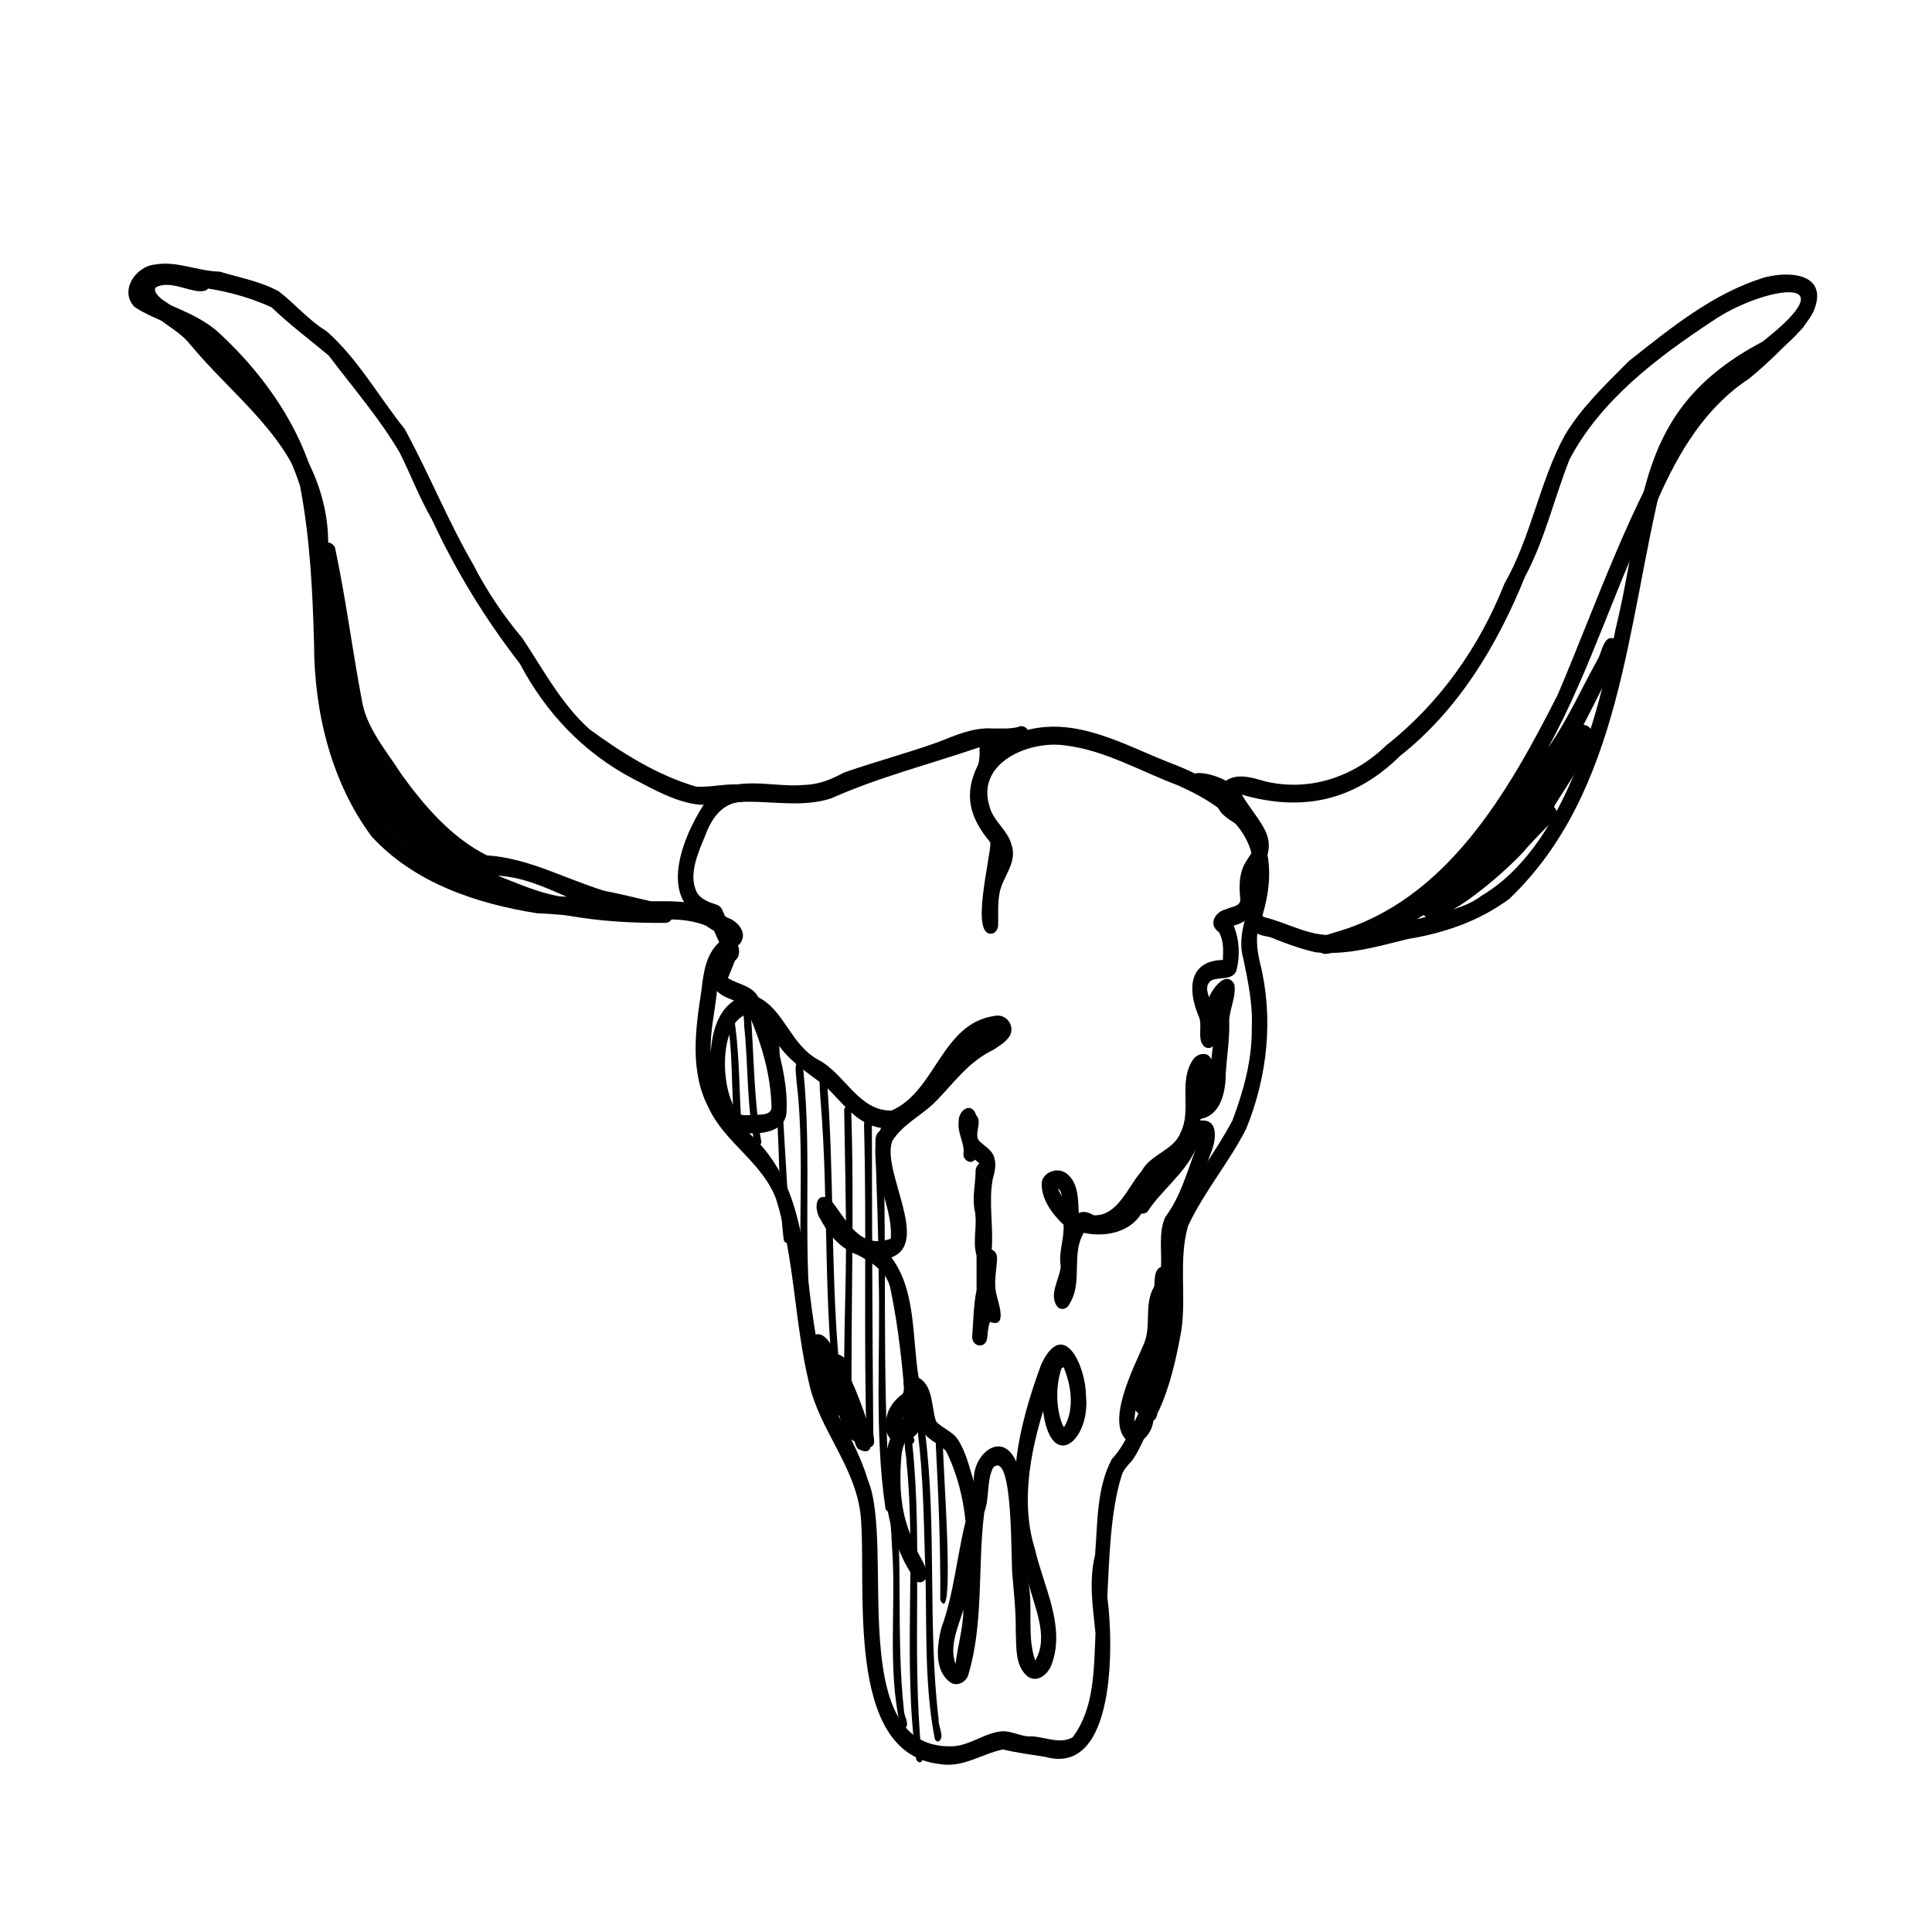
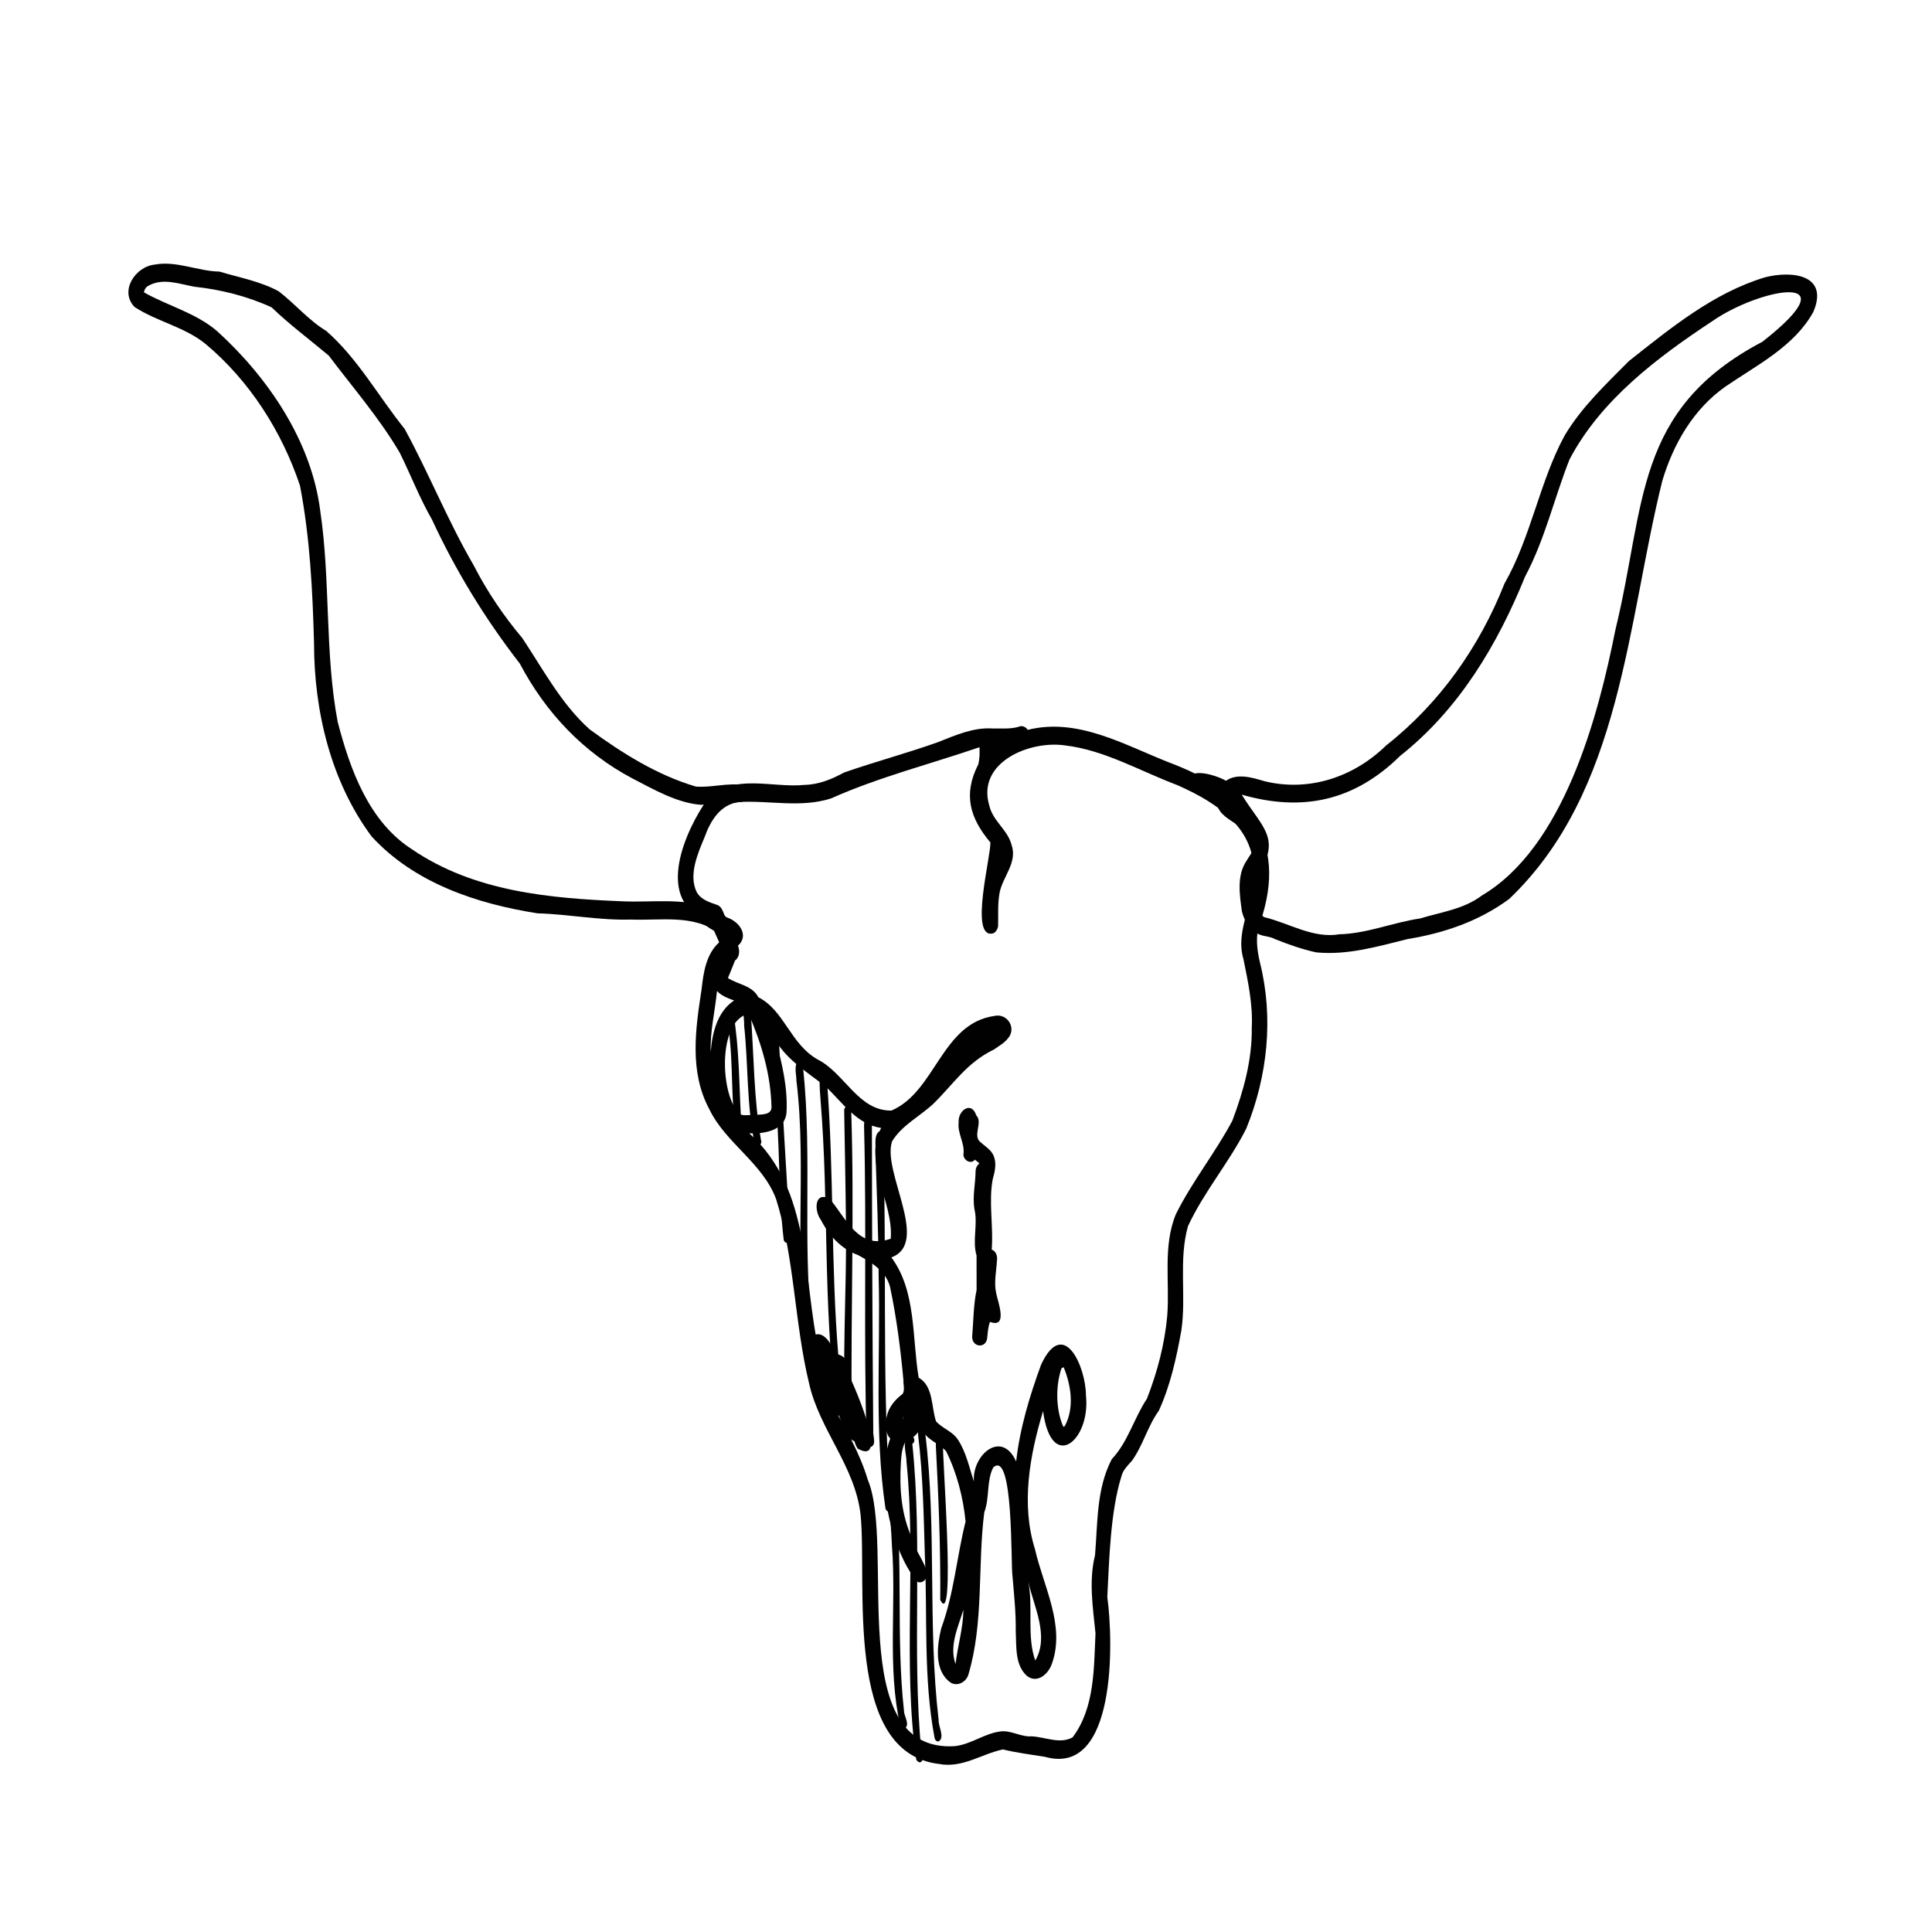
<svg xmlns="http://www.w3.org/2000/svg" id="Layer_1" version="1.1" viewBox="0 0 1080 1080">
  <defs>
    <style>
      .st0 {
        fill: #010101;
      }
    </style>
  </defs>
  <path class="st0" d="M402.01,521.87c-13.94-11-32.76-7.14-49.34-7.83-17.59.53-34.72-3-52.19-3.48-34.01-5.34-68.88-16.94-92.75-42.98-22.8-30.7-32.15-70.05-32.18-107.87-.81-29.85-2.28-59.27-7.86-88.25-10.11-30.31-28.21-58.61-52.74-79.16-11.81-9.63-27.34-12.54-39.74-20.7-8.61-8.93.45-22.64,11.38-23.71,12.05-2.24,23.98,3.71,36.11,3.94,11.01,3.33,22.96,5.45,33.09,11.01,9.22,7.08,16.6,16.1,26.64,22.2,17.55,15.37,29.17,36.61,43.76,54.71,13.65,24.99,24.18,51.47,38.52,76.13,7.5,14.64,16.69,28.25,27.27,40.83,11.8,17.75,21.84,36.85,37.62,51,18.22,13.32,37.76,25.61,59.39,31.98,9.05.73,18.12-2.4,27.06-.68,3.73,1.28,4.42,6.97.78,8.79-8.06,1.57-16.64,1.34-24.93,2.1-13.54-1.01-26.52-8.67-38.42-14.76-27.47-14.58-48.43-36.76-62.9-64.19-19.37-24.98-35.81-51.83-49.14-80.57-6.89-11.99-11.83-24.85-17.92-37.19-11.31-19.35-26.25-36.49-39.74-54.4-10.61-8.93-22-17.37-31.95-26.97-13.47-6.21-28.37-9.96-43.12-11.53-8.49-1.53-17.65-5.12-25.77-.54-1.34.74-2.32,2.17-2.45,3.7,13.27,7.51,29.07,11.48,40.93,21.71,28.44,25.86,52.64,61.43,57.56,100.19,5.86,38.98,2.49,79.84,9.81,118.28,6.93,26.64,17.44,55.81,41.66,71.24,34.81,23.67,77.05,27.33,117.83,28.98,15.89.69,32.53-1.95,47.74,3.32,5.09,2.75,15.33,5.75,12.02,13.21-1.19,2.16-4.01,3.1-6,1.5Z" />
  <path class="st0" d="M524.74,986.04c-53.3-6.39-39.89-100.47-43.65-139.09-2.94-27.26-23.15-47.8-28.85-73.82-8.19-33.86-8.03-69.91-18.45-103.01-7.72-20.31-28.24-31.16-37.31-50.13-11.19-20.86-7.73-44.61-4.29-66.95,1.05-9.42,2.47-19.56,9.83-26.29-.25-.56-.5-1.11-.74-1.67-.7-1.58-1.41-3.16-2.11-4.74-2.56-1.56-6.19-3.25-6.08-6.74-26.46-12.38-9.99-49.36,2.4-66.9,14.51-14.66,36.04-6.12,54.14-7.93,8.1-.17,15.19-3.14,22.2-6.92,17.35-6.07,35.17-10.78,52.49-16.98,9.77-3.85,19.78-8.35,30.51-7.65,4.79-.06,9.73.38,14.38-.86,1.86-1.03,4.25-.14,5.29,1.64,27.78-7,53.74,8.24,78.78,18.12,42.93,16.11,67.29,42.03,51.21,89.45-2.96,7.27-1.84,15.42-.13,22.65,7.69,30.79,4.21,63.43-7.7,92.69-9.55,18.89-23.63,35.3-32.55,54.47-5.4,18.98-.84,39.13-3.75,58.46-2.74,15.23-6.12,30.71-12.6,44.81-6.27,8.68-8.81,19.32-14.97,27.9-2.36,2.63-5.05,5.19-5.91,8.73-6.16,19.78-6.81,46.35-7.89,67.46,3.45,24.76,5.2,100.55-34.74,89.36-7.94-1.3-15.86-2.26-23.61-4.15-12.33,2.62-22.74,10.66-35.9,8.08ZM533.57,976.11c9.25-.88,16.89-7.33,26.17-8.28,5.86-.49,11.13,3.26,17.04,2.79,7.5.38,15.92,4.57,22.98.48,0,0-.12.02-.12.02,12.35-16.4,11.82-38.54,12.75-58.09-1.44-14.35-3.85-29.24-.27-43.61,1.53-18.07.71-37.16,9.36-53.72,9.12-9.71,12.34-22.76,19.63-33.76,5.91-15.06,9.99-30.85,11.38-46.42,1.48-18.85-2.57-38.88,4.83-56.78,9.08-18.26,22.04-34.32,31.59-52.31,6.3-16.79,11.05-33.93,10.83-51.84.68-13.13-2.14-26.09-4.65-38.46-4.35-14.54,4.24-28.02,5.18-42.27,4.49-29.17-18.95-44.81-42.31-55.04-20.51-7.71-40.38-19.44-62.29-22.09-19.87-3.06-49.9,9.31-42.65,33.61,2.09,8.84,10.23,13.41,12.45,21.95,3.43,9.91-4.96,17.68-6.72,26.86-1.15,6.53-.62,12.15-.81,18.55-.18,1.62-1.42,3.75-3.04,4.1,0,0-.01,0-.02,0v.03c-13.17,2.76-.8-43.61-1.27-50.92-11.58-13.77-15.27-26.88-6.77-43.57.88-3.53.79-6.26.71-9.64-27.54,9.42-56.28,16.71-82.87,28.57-16.77,5.51-34.61,1.07-51.85,2.07-10.36,1.55-15.73,10.61-18.97,19.65-3.93,9.34-9.05,21.29-4.39,30.71,2.41,4.3,7.23,5.7,11.55,7.21,2.73,1.03,3.25,4.4,4.49,6.74,7.05,1.7,13.74,9.89,7.03,16,1.07,2.78.95,6.41-1.67,8.29-1.26,3.29-2.63,6.53-3.96,9.8,5.66,3.63,13.61,4.13,16.99,10.71,14.69,7.48,17.96,26.44,33.5,34.98,14.85,7.67,22.49,28.66,40.91,28.38,24.76-10.6,27.91-48.67,57.6-52.91,7.28-1.63,12.55,6.96,7.5,12.6-2.07,2.62-5.06,4.25-7.74,6.15-15.26,7.36-22.51,19.19-33.93,30.38-7.6,7.06-17.46,11.9-23.01,20.88-5.97,16.82,21.56,56.82-.45,64.99,14.01,18.74,11.51,45.01,15.27,67.23,8.33,4.75,6.98,16.43,9.7,24.41,3.52,3.94,9.21,5.58,12.2,10.18,4.65,7.02,6.34,15.57,8.97,23.47-1.17-14.68,15.43-29.36,23.61-11.21,2.06-18.54,7.61-36.86,14.01-54.28,12.62-26.79,25,1.42,25.02,17.46,2.67,25.15-19.37,43.47-23.98,8.66-7.5,24.81-12.42,52.09-4.51,77.22,4.7,20.69,17.11,42.83,9.42,64.07-1.94,5.72-8.22,11.27-13.98,6.69-6.79-6.17-5.75-16.51-6.21-24.9.19-10.04-1.02-21.4-1.83-31.02-.99-6.27.72-70.84-10.74-60.57-3.85,7.5-1.95,17.01-5.01,25.06-3.82,29.83-.13,61.49-8.94,90.92-1.32,4.05-6.08,6.64-9.93,4.26-9.31-6.67-7.55-20.46-5.22-30.27,7.18-19.52,8.64-39.77,13.63-59.74-1.33-13.5-4.94-27.45-10.9-39.31-4.2-4.73-11.76-6.52-13.77-13.2-7.9,12.93-22.85,10.75-19.44-6.03,1.08-5.38,4.59-9.49,8.85-12.75,1.54-1.99.29-5.74.54-7.5-1.63-17.73-3.87-35.19-7.5-52.36-2.37-8.94-10.42-13.78-18.01-17.85-9.24-3.32-16.22-10.97-20.62-19.56-3.85-5.02-3.79-16.27,4.86-11.88,9.35,11.09,16.13,28.81,34.16,22.33,1.59-20.73-15.53-41.96-5.36-61.93-13.65-1.85-21.75-14.46-31.13-23.18-9.84-7.73-21.15-14.48-27.76-25.48,3.62,12.9,6.73,26.58,5.98,40.04-.86,10.33-12.71,11.96-20.81,11.66,35.07,31.45,29.69,81.25,39.2,123.27,1.83,9.78,2.94,19.67,6.93,28.14,7.67,13.61,15.58,27.1,20.1,42.21,15.6,37.03-13.58,152.59,48.52,148.96ZM534.15,930.17c1.22-10.13,4.27-20.11,4.41-30.36-2.99,9.8-8.04,20.22-4.41,30.36ZM578.72,928.25c7.94-13.61-.73-29.98-3.87-43.93,2.8,14.41-.97,30.27,3.87,43.93ZM594.69,797.7c.33-.32.63-.66.91-1.03-.1.13-.21.24-.31.37,5.39-10.1,3.46-22.68-.71-32.8-.37.26-.77.48-1.2.65-3.31,9.88-3.21,22.36.71,31.97-.09-.13-.17-.26-.26-.4-.07-.14-.14-.29-.22-.45.28.64.63,1.12,1.08,1.7ZM503.76,796.09c3.07-1.96,5.01-4.01,4.77-7.66-2.53,1.91-4.59,4.36-4.77,7.66ZM420.89,623.32c3.69-.5,9.93.49,10.4-4.07-.4-18.8-5.61-35.71-12.75-52.5-17.76,3.6-16.04,46.86-4.67,56.24-.24-.1-.37-.17-.57-.24,2.34,1.11,5.06.46,7.59.57ZM397.3,588.08c.77-10.55,3.68-22.62,13.05-28.79-3.47-1.3-7.07-2.62-9.55-5.34-1.09,11.4-3.96,22.79-3.5,34.13Z" />
-   <path class="st0" d="M512.97,884.32c-16.37-18.27-27.94-72.39-8.27-91.43,1.77-4.31.81-8.78,1.44-13.2-.23-1.4.4-3.03,1.67-3.72,6.39-1.54,4.91,9.88,5.7,13.83.92,6.28-3.44,10.85-6.99,15.39-2.28,3.82-2.6,7.85-2.91,12.12-.89,15.11.15,29.37,6.42,42.95,1.7,6.95,6.81,12.58,8.37,19.29.16,2.79-2.53,5.87-5.43,4.77Z" />
+   <path class="st0" d="M512.97,884.32c-16.37-18.27-27.94-72.39-8.27-91.43,1.77-4.31.81-8.78,1.44-13.2-.23-1.4.4-3.03,1.67-3.72,6.39-1.54,4.91,9.88,5.7,13.83.92,6.28-3.44,10.85-6.99,15.39-2.28,3.82-2.6,7.85-2.91,12.12-.89,15.11.15,29.37,6.42,42.95,1.7,6.95,6.81,12.58,8.37,19.29.16,2.79-2.53,5.87-5.43,4.77" />
  <path class="st0" d="M479.51,809.82c-.94-1.21-1.41-2.73-1.91-4.18-5.55-2.05-6.71-9.57-8.66-14.56-3.34,7.88-9.98-1.98-7.13-6.57-3.45-10.65-14.02-26.31-8.34-37.03,6.35-5.52,11.62,4.24,13.57,9.43,4.32.22,8.6,4.55,6.28,8.91,2.53,5.27,25.01,54.5,6.18,43.99Z" />
-   <path class="st0" d="M631.81,806.64c-15.58-9.35,2.62-43.23,7.8-55.82,4.12-10.08-.33-21.8,5.61-31.66.43-3.73-.29-9.16,3.77-10.95.57-9.24-1.49-19.2,2.41-27.88,8.41-11.16,12.05-24.8,16.9-37.72-6.05,13.39-18.73,22.45-26.77,34.6-.82.97-2.29,1.43-3.5,1.19-6.67,10.81-20.71,13.26-32.18,10.78-7.27,11.87-.32,27.57-7.96,39.6-.98,2.8-4.64,4.05-6.78,1.71-5.09-6.47,1.13-15.31,1.88-22.46-1.43-8.05,2.04-15.49,1.54-23.43-6.39-5.88-12.85-14.79-12.18-23.82,1.2-5.91,9.02-8.37,13.71-4.89,6.79,5.02,6.64,14.57,6.96,22.25,2.77-1.46,5.87-.26,8.36,1.18,13.39.7,19.1-16.01,26.74-24.6,5.03-9.6,18-11.62,21.78-21.51,6.44-12.57-1.31-28.45,6.87-40.61,2.25-3.82,8.66-5.19,10.38-.27.23-2.47.58-4.93.86-7.4-1.37,1.2-3.38,1.18-4.82.11-4.47-4.37-.45-11.91-3.33-17.43-5.97-14.4-5.45-30.55,13.74-30.99.24-5.8.47-10.57-2.15-15.51-6.46-4.29-2.09-11.71,4.24-12.93,2.64-1.37,7.58-1.44,7.66-5.2-.11-3.82.92-11.2,6.26-9.83,3.28,1.22,3.33,5.12,2.44,7.93.81,8.26-4.51,14.53-12.43,16.31,3.33,8.33,3.61,16.81,1.56,25.19-2.29,5.79-9.74,3.27-14.13,5.55-.89.66-1.58,1.54-1.94,2.58l-.04-.12c-.67,2.75.08,4.44.78,6.9,2.02-4.96,9.6-15.41,14.13-7.32,1.33,7.22-3.1,14.4-2.82,21.56.21,8.98-1.3,18.81-1.92,27.58.02,10.09-2.31,24.05-14.12,26.19-.02.31-.04.62-.07.92,11.13-1.13,8.43,12.54,5.46,19.08-5.14,13.57-9.29,27.97-17.94,39.8-2.89,10.33-.03,21.64-1.59,32.28-3.29,14.18-3.01,22.36-4.14,35.49-2.7,10.07,3.35,23.38-5.28,31.18-.57,3.34.28,7.85-2.86,10.03-.52,6.08-6.12,13.84-12.89,12.36ZM634.41,796.11c1.87-1.47,2-3.83,1.96-6.02-.66-.41-1.21-1.04-1.56-1.77-.45,2.56-.92,5.2-.4,7.79ZM593.71,669.03c-.41-1.6-.63-3.73-2.29-4.52-.01,0-.02,0-.03,0,.64,1.64,1.8,3.13,2.31,4.52,0,0,0,0,0,0Z" />
  <path class="st0" d="M543.44,747.3c.74-8.65.69-17.78,2.48-26.18.02-6.44-.04-12.85-.02-19.29-2.47-8.16.8-17.44-1.14-25.71-1.27-7.19.53-14.25.6-21.36,0-1.66.78-3.41,2.12-4.36-.18-.18-.36-.36-.54-.54-.65-.55-1.31-1.08-1.96-1.61-2.29,2.96-6.73.16-6.39-3.18.79-6.04-3.43-11.42-2.7-17.64-.52-6.67,7.2-12.21,9.84-3.93,3.88,3.77-2.18,11.24,2.28,14.95-.07-.06-.14-.12-.2-.17-.11-.15-.24-.28-.37-.44,2.78,2.79,6.75,4.71,8.16,8.64,1.56,4.12.49,8.62-.66,12.72-2.39,12.72.48,26.22-.57,39.33,2.39.82,3.29,3.66,2.94,6.02-.34,6.11-1.77,12.25-.45,18.3.93,4.79,6.81,19.9-3.45,16.1-1.12,2.89-1.22,6.04-1.57,9.06-.71,6.02-8.43,5.16-8.39-.72Z" />
  <path class="st0" d="M735.93,532.42c-7.8-1.68-15.97-4.53-23.31-7.5-2.62-1.47-5.75-1.37-8.49-2.49-5.41-2.14-8.56-7.55-9.9-12.99-1.3-9.33-2.99-20.2,2.7-28.41,1.63-2.95,4.75-6.07,3.72-9.66-3.36-12.21-22.66-12.15-20.48-26.44-4.42-2.36-9.88-1.64-13.53-5.18-6.26-12.58,13.4-6.51,18.67-3.29,6.42-4.44,14.84-1.73,21.51.23,24.93,6.11,49.9-2.26,68.02-19.96,29.97-23.6,52.2-55.15,66.17-90.5,14.88-26.02,19.6-56.97,33.63-82.76,9.47-15.91,23-28.59,35.93-41.64,23.21-18.34,47.29-38.14,76.01-46.79,15.13-3.9,35.97-1.55,27.09,19.32-10.64,19.33-31.66,29.74-49.07,41.7-17.93,12.54-29.21,32.13-35.36,52.72-19.77,79.65-22.69,173.8-85.59,233.74-16.77,12.39-36.27,19.08-56.72,22.41-16.7,4.13-33.54,9.13-50.99,7.47ZM748.41,522.28c15.73-.35,30.11-6.6,45.48-8.86,11.88-3.62,24.36-5.17,34.44-12.8,45.71-27.02,64.92-99.37,74.72-148.69,17.06-69.76,9.93-122.88,82.16-160.9,51.14-40.02-1.63-29.91-27.97-11.53-30.79,20.32-62.48,44.15-79.9,77.4-8.54,21.68-13.79,44.8-24.84,65.48-15.51,38.25-37.01,74.2-69.77,100.13-25.52,25.13-54.46,31.53-88.61,21.7,11.86,19.12,22.88,24.62,7.92,46.57-.18,7.27-1.92,17.51,4.59,21.9,14.14,3.37,27.43,12.2,42.42,9.54,0,0-.63.06-.63.06Z" />
  <path class="st0" d="M412.06,637.04c-3.95-20.39-1.83-41.63-4.83-62.12.33-3.06-3.04-8.25.57-9.87,1.23-.21,2.04.87,2.25,1.95,3.19,18.89,3.09,38.61,4.14,57.56.26,3.78.51,7.53,1.62,11.16.33,1.08-.18,2.49-1.29,2.88-1.11.39-2.17-.46-2.46-1.56Z" />
  <path class="st0" d="M421.85,639.22c-4.54-21.44-3.51-44.06-5.88-65.9.28-3.68-1.58-8.7,1.59-11.4,2.76-1.75,4.59,3.63,2.17,4.89,1.73,23.43,1.64,47.37,5.66,70.46,1.13,2.37-2.33,4.78-3.54,1.95Z" />
  <path class="st0" d="M438.11,693.12c-3.33-27.52-1.82-55.46-5.1-83-.84-10.68-2.41-21.37-1.38-32.1.12-1.11,1.08-2.16,2.25-1.95,2.09.45,1.64,3,1.49,4.52,1.91,36.97,4.09,73.91,6.45,110.82,1.05,2.71-2.69,5.01-3.71,1.7Z" />
  <path class="st0" d="M451.89,754.96c-9-47.88-.59-101.58-6.69-150.88,0-3.74-1.62-8.41,1.2-11.43,2.58-1.74,4.91,2.41,2.48,4.03,5.64,51.28-1.27,105.81,6.34,155.73,1.44,2.14-1.73,5.26-3.33,2.55Z" />
  <path class="st0" d="M467.35,785.1c-7.36-56.37-3.96-113.39-8.64-169.9-.33-3.81-.54-7.62-.6-11.46-.03-1.74.24-5.1,2.67-5.1,2.04,0,2.5,2.81,1.39,4.09,4.16,51.9,2.19,104.06,6.53,155.94.69,8.58,1.44,17.19,2.55,25.74.52,2.74-3.55,3.77-3.9.69Z" />
  <path class="st0" d="M473.25,802.36c-3.13-40.27.33-80.79-.39-121.16-.19-20.19-.65-40.35-.96-60.53,0-1.08.78-2.31,1.98-2.31s1.95,1.23,1.95,2.31c1.81,55.29-.26,110.59.27,165.88.27,5.29.46,9.98,1.14,15.09.18,1.14-.51,2.49-1.71,2.7-1.2.24-2.11-.85-2.28-1.98Z" />
  <path class="st0" d="M484.47,806.81c-1.83-59.13.11-118.43-1.47-177.61.31-2.72-.21-6.46,2.52-8.01,2.5-.92,3.73,2.82,1.88,4.21.05,58.1.25,116.34.76,174.48-.33,2.85,2.02,7.6-1.32,8.97-1.2.21-2.29-.89-2.37-2.04Z" />
  <path class="st0" d="M494.95,842.98c-6.33-42.83-2.63-86.43-3.78-129.59-.07-23.58-1.06-47.17-1.83-70.73.29-3.3-.77-7.64,1.92-10.05,2.04-1.06,3.57,2,2.29,3.54,2.38,64.76-.56,130.02,3.62,194.59.5,3.86,1.08,7.73,1.77,11.55.18,1.11-.51,2.49-1.68,2.7-1.21.21-2.14-.88-2.31-2.01Z" />
  <path class="st0" d="M503.22,964.69c-7.35-32.77-2.08-67.1-4.61-100.41-.64-18.53-4.17-37.19-1.33-55.66.15-1.11,1.05-2.19,2.25-1.98,1.2.21,1.83,1.56,1.68,2.67-1.04,6.73-1.43,14.04-.96,20.73,4.85,41.99.49,84.67,5.1,126.41.03,3.08,3.58,7.69.33,9.8-1.1.42-2.2-.46-2.46-1.56Z" />
  <path class="st0" d="M512.23,983.73c-7.74-52.58.09-112-5.48-166.31.09-4.73-2.84-11.59,1.16-15.23,2.6-.64,4.55,3.52,2.08,4.91,5.94,57.3-.43,115.46,5.09,172.57,2.11,3.45-.32,7.73-2.85,4.06Z" />
  <path class="st0" d="M522.44,971.54c-6.35-33.49-3.94-67.78-5.43-101.69-.65-22.51-1.05-45.11-3.75-67.43-.08-1.44-.2-3.2.87-4.35,2.06-1.89,4.17,1.35,3.1,3.31,6.51,52.99,1.26,107.07,7.46,159.96-.29,3.66,3.75,10-.03,12.12-1.16.21-2.02-.85-2.22-1.92Z" />
  <path class="st0" d="M525.6,894.36c.26-28.76-.96-57.54-2.46-86.24-.05-2.13.63-5.31,3.3-5.22,2.32.08,2.58,3.61.77,4.47-.8,4.49,7.31,104.68-1.61,86.99Z" />
-   <path class="st0" d="M372.02,515.88c-36.08.37-72.53-4.01-105.02-20.61-22.22-10.51-45.6-21.3-59.12-42.89-36.45-48.24-25.72-112.28-35.49-168.53-7.99-38.72-41.91-62.13-65.78-90.94-7.72-10.01-21.32-13.9-27.48-25.17-5.91-12.31,8.01-21.96,19.38-17.58,6.01,1.02,10.77,5.12,16.38,7.08,1.14-.03,1.92,1.05,2.04,2.07.14,4.15-5.62,3.76-8.4,3.09-7-1.38-14.12-4.92-20.81-2.1.22-.22.31-.25.68-.39-4.23,1.79.22,5.74,1.95,7.32,14.05,8.95,24.87,21.05,35.69,33.54,29.19,27.58,57.25,60.11,57.43,102.54,1.71.07,3.23,1.33,3.83,2.95,5.96,27.85,9.61,56.79,14.88,84.65,2.47,16.03,13.76,28.62,22.23,41.94,12.73,17.73,28.31,35.63,47.78,45.3,23.46,1.59,43.57,13.06,65.64,19.83,11.71,2.25,23.19,5.37,34.82,7.76,5.15,1.02,4.74,9.99-.63,10.14ZM316.83,501.27c-12.46-5.42-24.76-11.01-38.55-11.75,11.21,4.36,23.15,9.69,34.78,11.57,1.25.09,2.51.13,3.77.18Z" />
-   <path class="st0" d="M736.54,529.75c-1.64-6.41,5.6-7.03,9.96-8.64,62.33-17.73,96.96-78.85,124.36-132.95,22.08-51.94,40.25-106.5,70.76-154.3,16.34-22.78,43.94-33.35,62.56-54.06-.19-1.15.34-2.48,1.6-2.72,3.57-.12,4.01,4.55,1.62,6.51-9.55,9.68-19.04,19.43-29.61,28.05-24.36,16-39.16,40.79-50.71,66.84-23.05,45.4-37.16,94.86-61.66,139.46,10.88-15.48,18.71-33.26,27.85-49.62,2.28-4.03,3.68-15.41,10.33-10.39,2.05,1.94,1.76,5.05.84,7.47-5.62,13.63-12.56,26.67-19.25,39.8,15.27,1.42-13.15,38.88-16.52,45.88,1.98,1.67,2.15,5.31.25,7.12-5.49,5.01-10.5,10.41-15.54,15.87-6.14,8.21-49.26,47.29-57.53,37.42-13.47,8.56-28.77,13.42-43.77,18.47-4.83.93-13.25,7.04-15.57-.22Z" />
</svg>